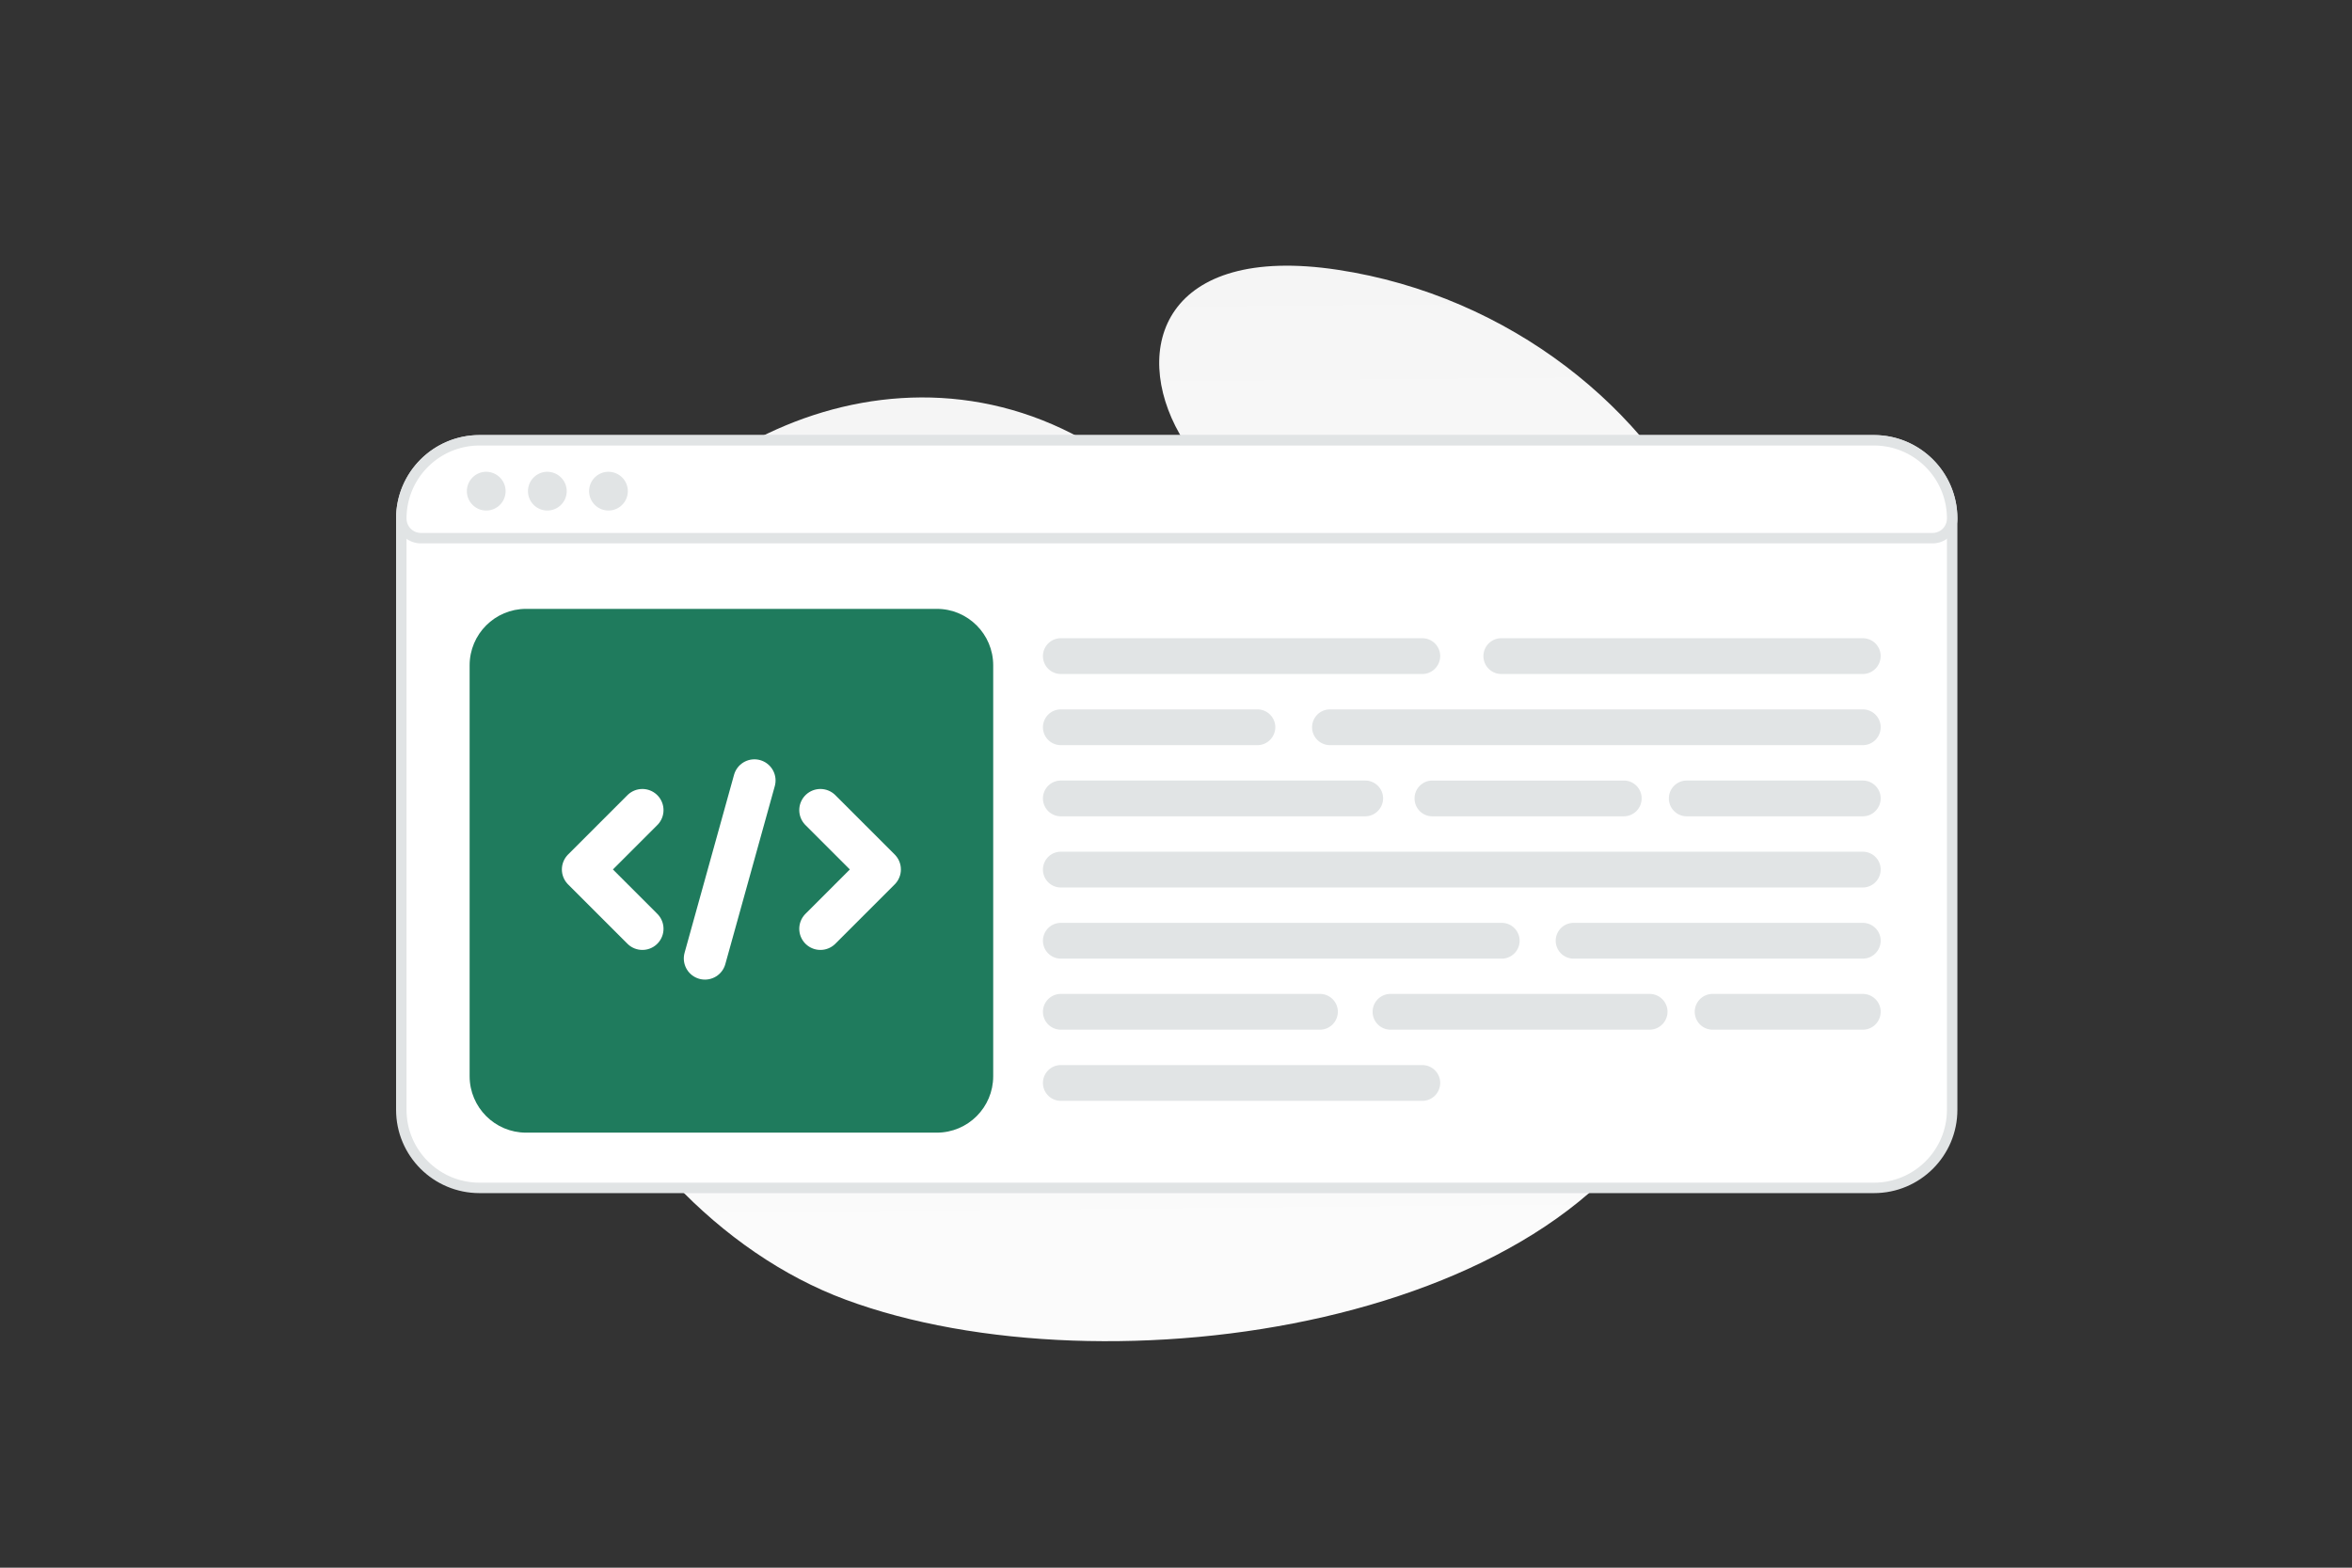
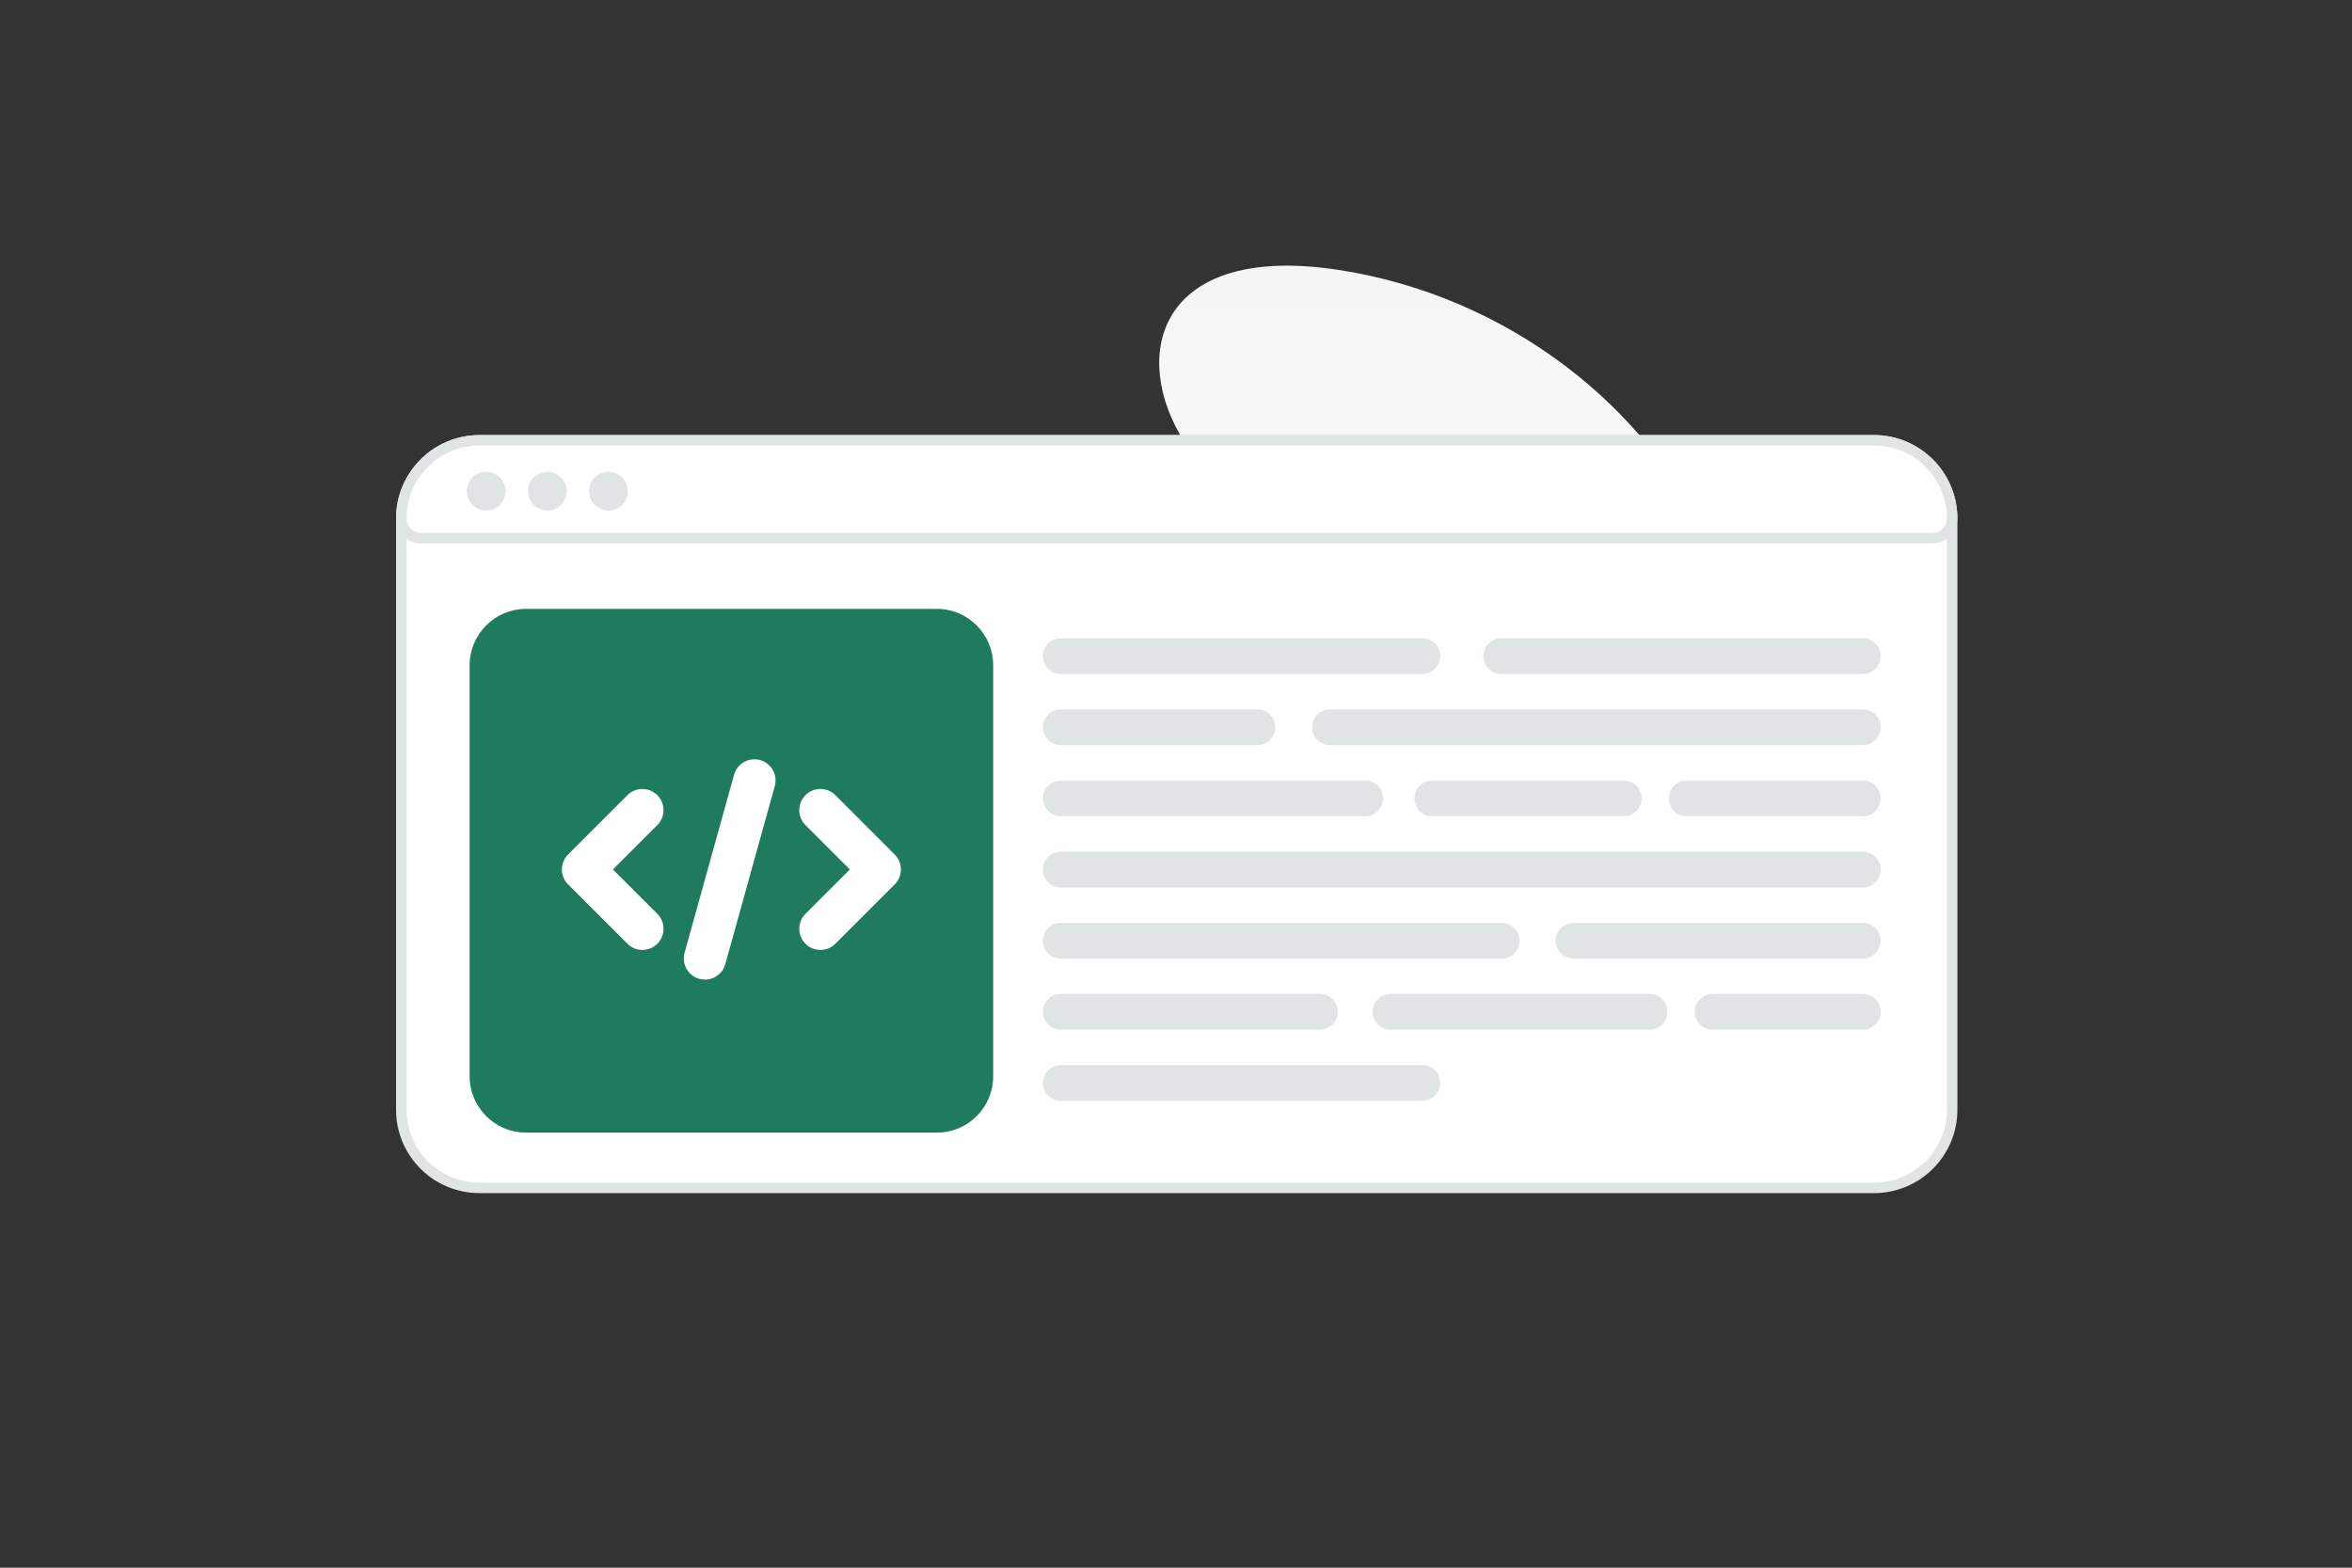
<svg xmlns="http://www.w3.org/2000/svg" width="900" height="600" viewBox="0 0 900 600" fill="none">
  <rect x="0" y="0" width="900" height="600" fill="#333333" stroke="none" />
  <path fill="transparent" d="M0 0h900v600H0z" />
-   <path d="M241.47 207.347c48.868-61.302 152.713-86.949 222.135 4.946 58.886 77.944 84.54 82.404 129.298 97.232 29.553 9.797 77.912 23.07 49.732 98.885-36.882 99.228-219.34 126.031-319.103 88.992-95.403-35.415-170.751-178.815-82.062-290.055z" fill="url(#a)" />
  <path d="M451.447 166.217c22.905 40.196 66.285 91.964 138.509 112.966 72.223 20.99 85.086-21.998 63.315-71.971-21.77-49.973-75.192-93.968-141.477-103.965-66.285-9.997-79.148 29.979-60.347 62.97z" fill="url(#b)" />
  <path d="M747 198.463v226.279c0 16.531-13.4 29.9-29.925 29.9h-533.59c-16.526 0-29.925-13.369-29.925-29.9V198.463c0-16.535 13.403-29.944 29.925-29.944h533.59c16.522 0 29.925 13.409 29.925 29.944z" fill="#fff" stroke="#E1E4E5" stroke-width="4" />
  <path d="M358.471 433.496H201.285c-11.9 0-21.58-9.686-21.58-21.593v-157.28c0-11.907 9.68-21.592 21.58-21.592h157.186c11.9 0 21.58 9.685 21.58 21.592v157.28c0 11.952-9.68 21.593-21.58 21.593z" fill="#1f7b5d" />
  <path d="M544.259 257.954H405.811a6.843 6.843 0 0 1 0-13.684h138.448a6.843 6.843 0 0 1 6.838 6.842c-.044 3.777-3.063 6.842-6.838 6.842zm-63.096 27.235h-75.352a6.843 6.843 0 0 1 0-13.684h75.352a6.843 6.843 0 0 1 6.838 6.842c-.045 3.777-3.064 6.842-6.838 6.842zm231.651 0H508.916a6.842 6.842 0 0 1 0-13.684h203.898a6.843 6.843 0 0 1 6.838 6.842c-.045 3.777-3.064 6.842-6.838 6.842zm-190.401 27.235H405.811a6.843 6.843 0 0 1 0-13.684h116.602a6.843 6.843 0 0 1 6.838 6.842c-.044 3.776-3.108 6.842-6.838 6.842zm98.929 0h-73.265c-3.774 0-6.793-3.066-6.793-6.842 0-3.777 3.064-6.842 6.793-6.842h73.309c3.775 0 6.794 3.065 6.794 6.842a6.843 6.843 0 0 1-6.838 6.842zm91.47 0H645.32a6.843 6.843 0 0 1 0-13.684h67.492a6.842 6.842 0 0 1 6.838 6.842c-.044 3.776-3.063 6.842-6.838 6.842zm.001 27.237H405.811a6.843 6.843 0 0 1 0-13.684h307.002a6.843 6.843 0 0 1 6.838 6.842c-.045 3.776-3.064 6.842-6.838 6.842zm-138.049 27.234H405.811a6.843 6.843 0 0 1 0-13.684h168.953a6.843 6.843 0 0 1 0 13.684zm138.049 0H602.027a6.843 6.843 0 0 1 0-13.684h110.786a6.843 6.843 0 0 1 6.838 6.842c-.045 3.777-3.064 6.842-6.838 6.842zm-207.717 27.191h-99.285a6.843 6.843 0 0 1 0-13.684h99.285a6.843 6.843 0 0 1 6.838 6.842c-.044 3.821-3.108 6.842-6.838 6.842zm126.105 0h-99.24a6.843 6.843 0 0 1 0-13.684h99.284a6.842 6.842 0 0 1 6.838 6.842c-.044 3.821-3.108 6.842-6.882 6.842zm81.611 0h-57.59a6.843 6.843 0 0 1 0-13.684h57.59a6.842 6.842 0 0 1 6.838 6.842c-.044 3.821-3.063 6.842-6.838 6.842zm-168.553 27.236H405.811a6.843 6.843 0 0 1 0-13.684h138.448a6.842 6.842 0 0 1 6.838 6.842c-.044 3.821-3.063 6.842-6.838 6.842zm168.553-163.368H574.364a6.843 6.843 0 0 1 0-13.684h138.448a6.843 6.843 0 0 1 6.838 6.842c-.044 3.777-3.064 6.842-6.838 6.842z" fill="#E1E4E5" />
  <path d="M747 198.463a7.507 7.507 0 0 1-7.508 7.508H161.067a7.507 7.507 0 0 1-7.507-7.508c0-16.535 13.403-29.944 29.925-29.944h533.59c16.522 0 29.925 13.409 29.925 29.944z" fill="#fff" stroke="#E1E4E5" stroke-width="4" />
  <path d="M192.111 187.979c0 3.335-2.72 6.055-6.051 6.055-3.33 0-6.051-2.72-6.051-6.055 0-3.332 2.716-6.052 6.044-6.056 3.352.041 6.058 2.737 6.058 6.056zm23.385-.001c0 3.335-2.72 6.056-6.051 6.056s-6.051-2.721-6.051-6.056c0-3.332 2.716-6.051 6.044-6.055 3.352.04 6.058 2.736 6.058 6.055zm23.384 0c0 3.335-2.72 6.056-6.051 6.056-3.33 0-6.051-2.721-6.051-6.056 0-3.332 2.717-6.051 6.044-6.055 3.391.04 6.058 2.731 6.058 6.055z" fill="#E1E4E5" stroke="#E1E4E5" stroke-width="2.729" />
  <path d="m245.804 355.473-22.708-22.708 22.708-22.708m68.126 0 22.708 22.708-22.708 22.708m-25.25-56.768-18.928 68.124" stroke="#fff" stroke-width="16.182" stroke-linecap="round" stroke-linejoin="round" />
  <defs>
    <linearGradient id="a" x1="436.144" y1="715.827" x2="427.187" y2="-240.862" gradientUnits="userSpaceOnUse">
      <stop stop-color="#fff" />
      <stop offset="1" stop-color="#EEE" />
    </linearGradient>
    <linearGradient id="b" x1="557.898" y1="387.203" x2="553.192" y2="-97.351" gradientUnits="userSpaceOnUse">
      <stop stop-color="#fff" />
      <stop offset="1" stop-color="#EEE" />
    </linearGradient>
  </defs>
</svg>